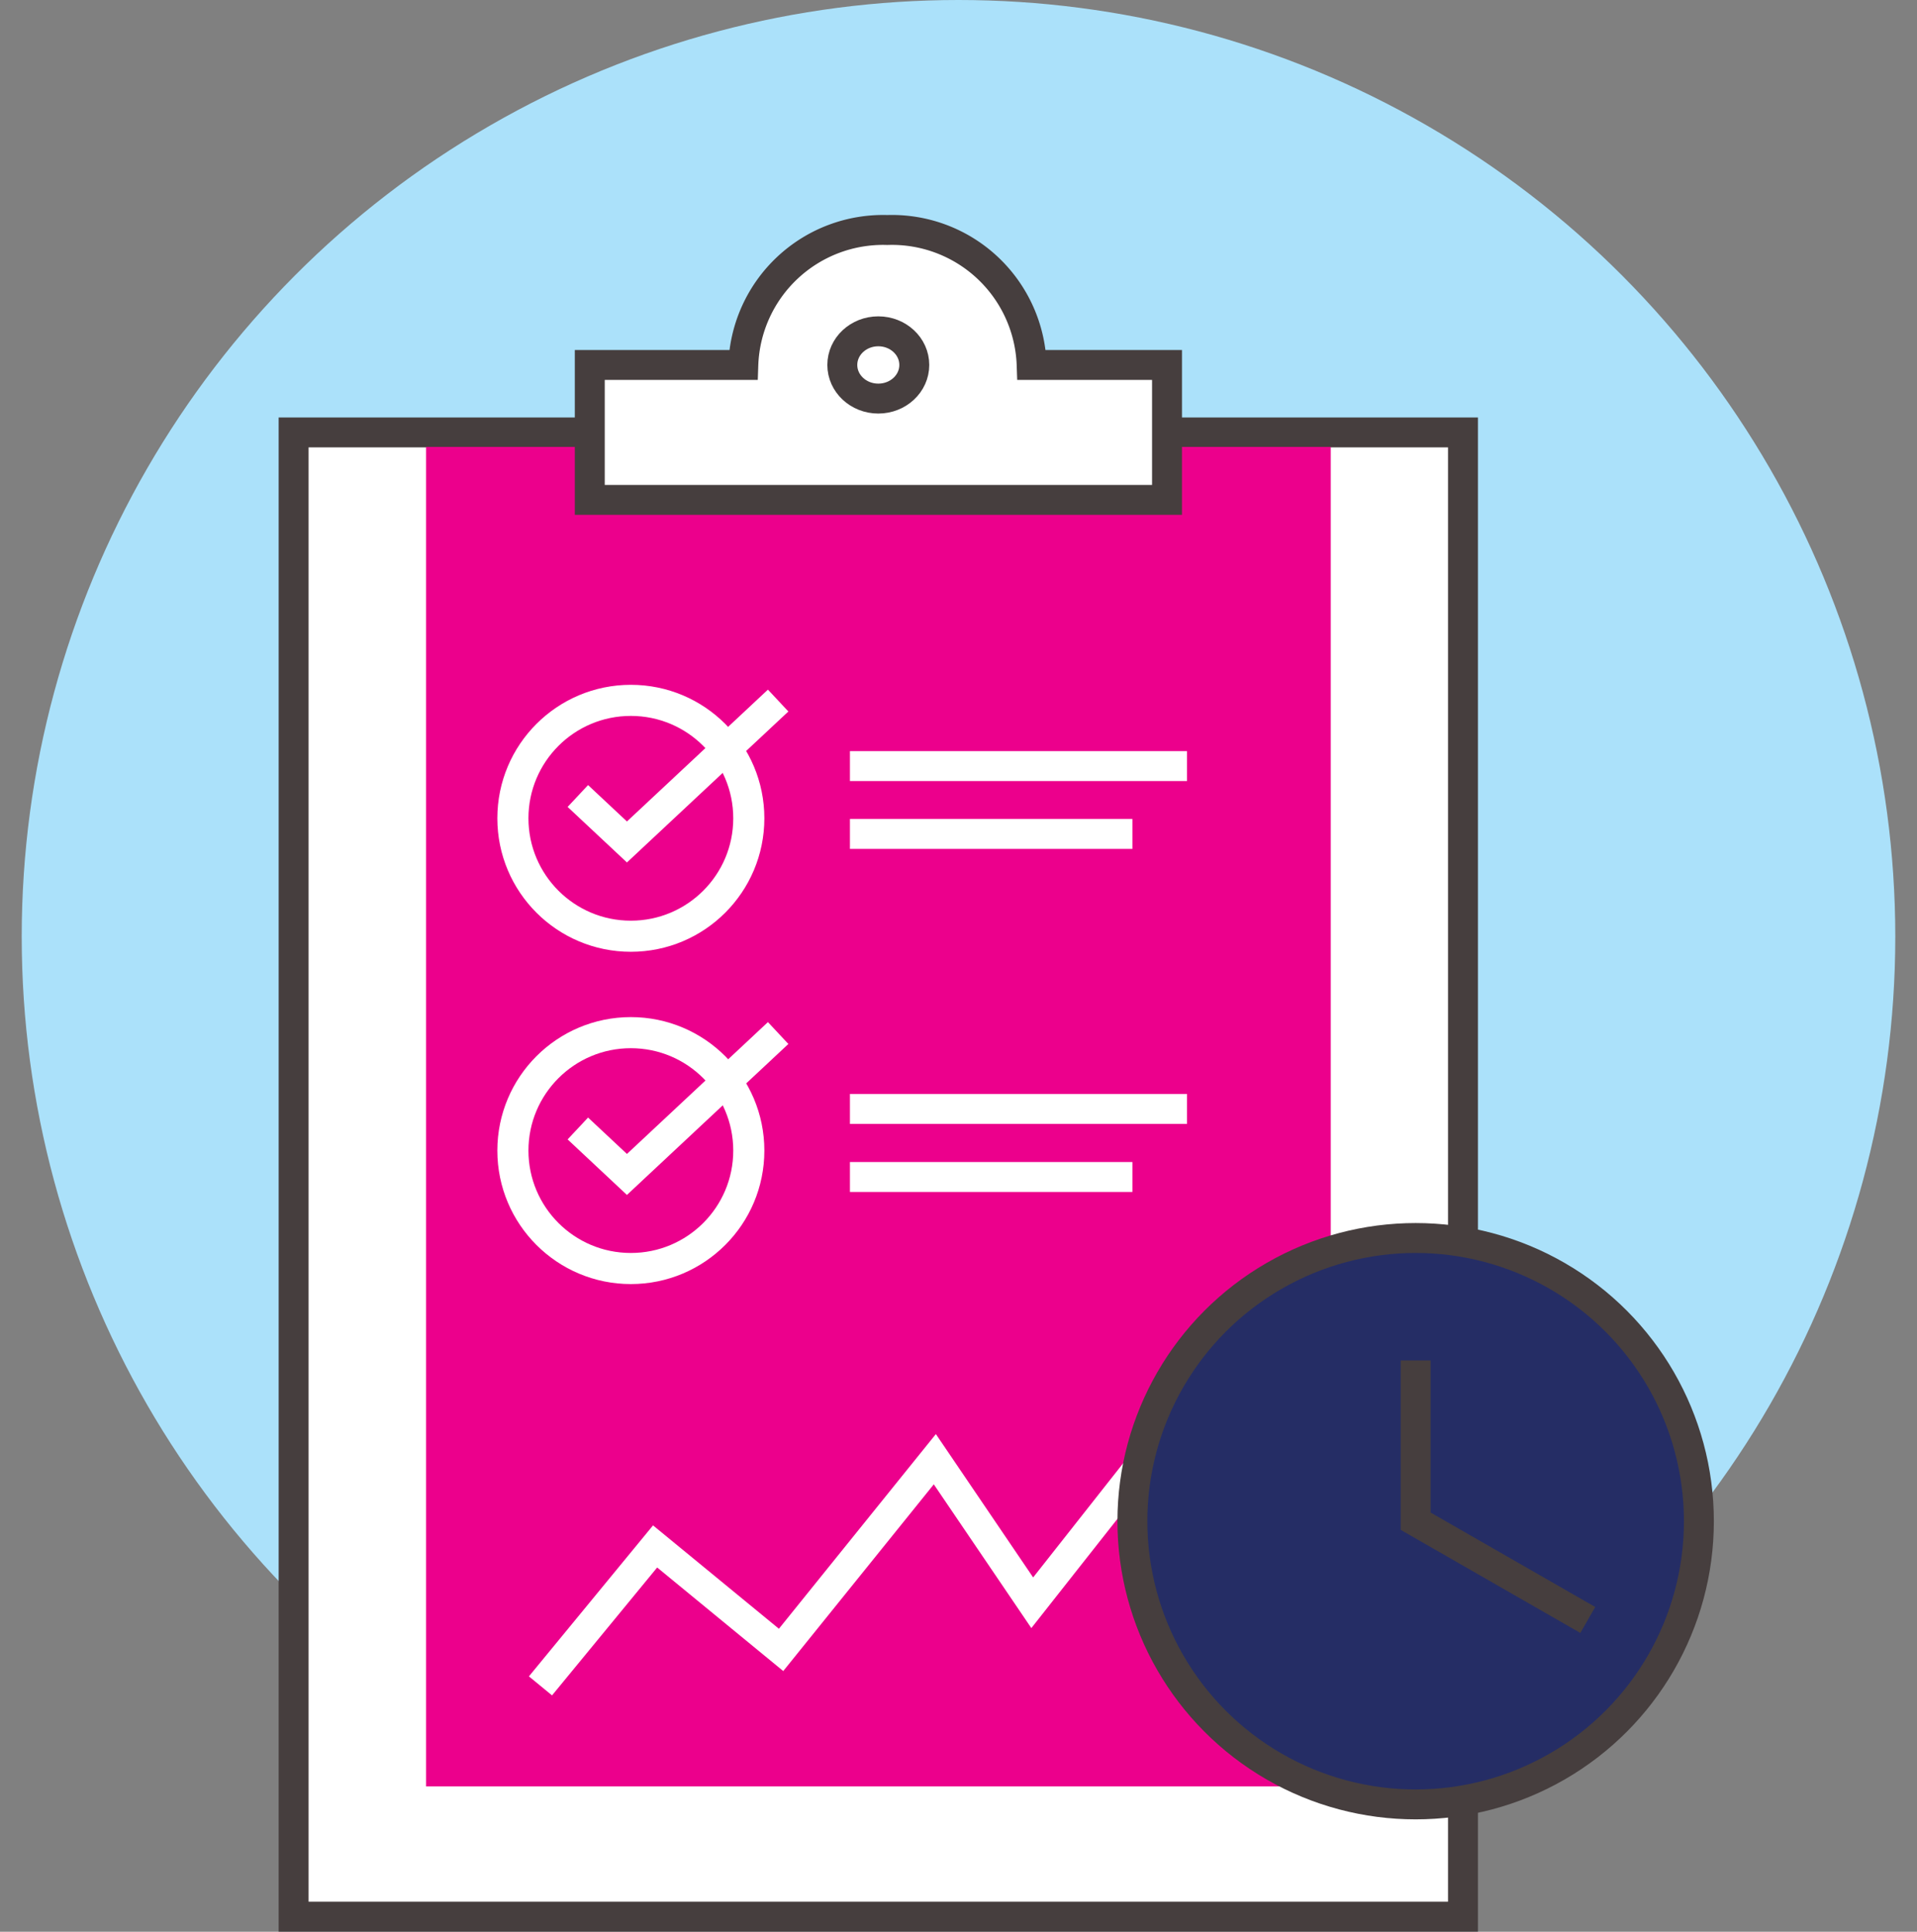
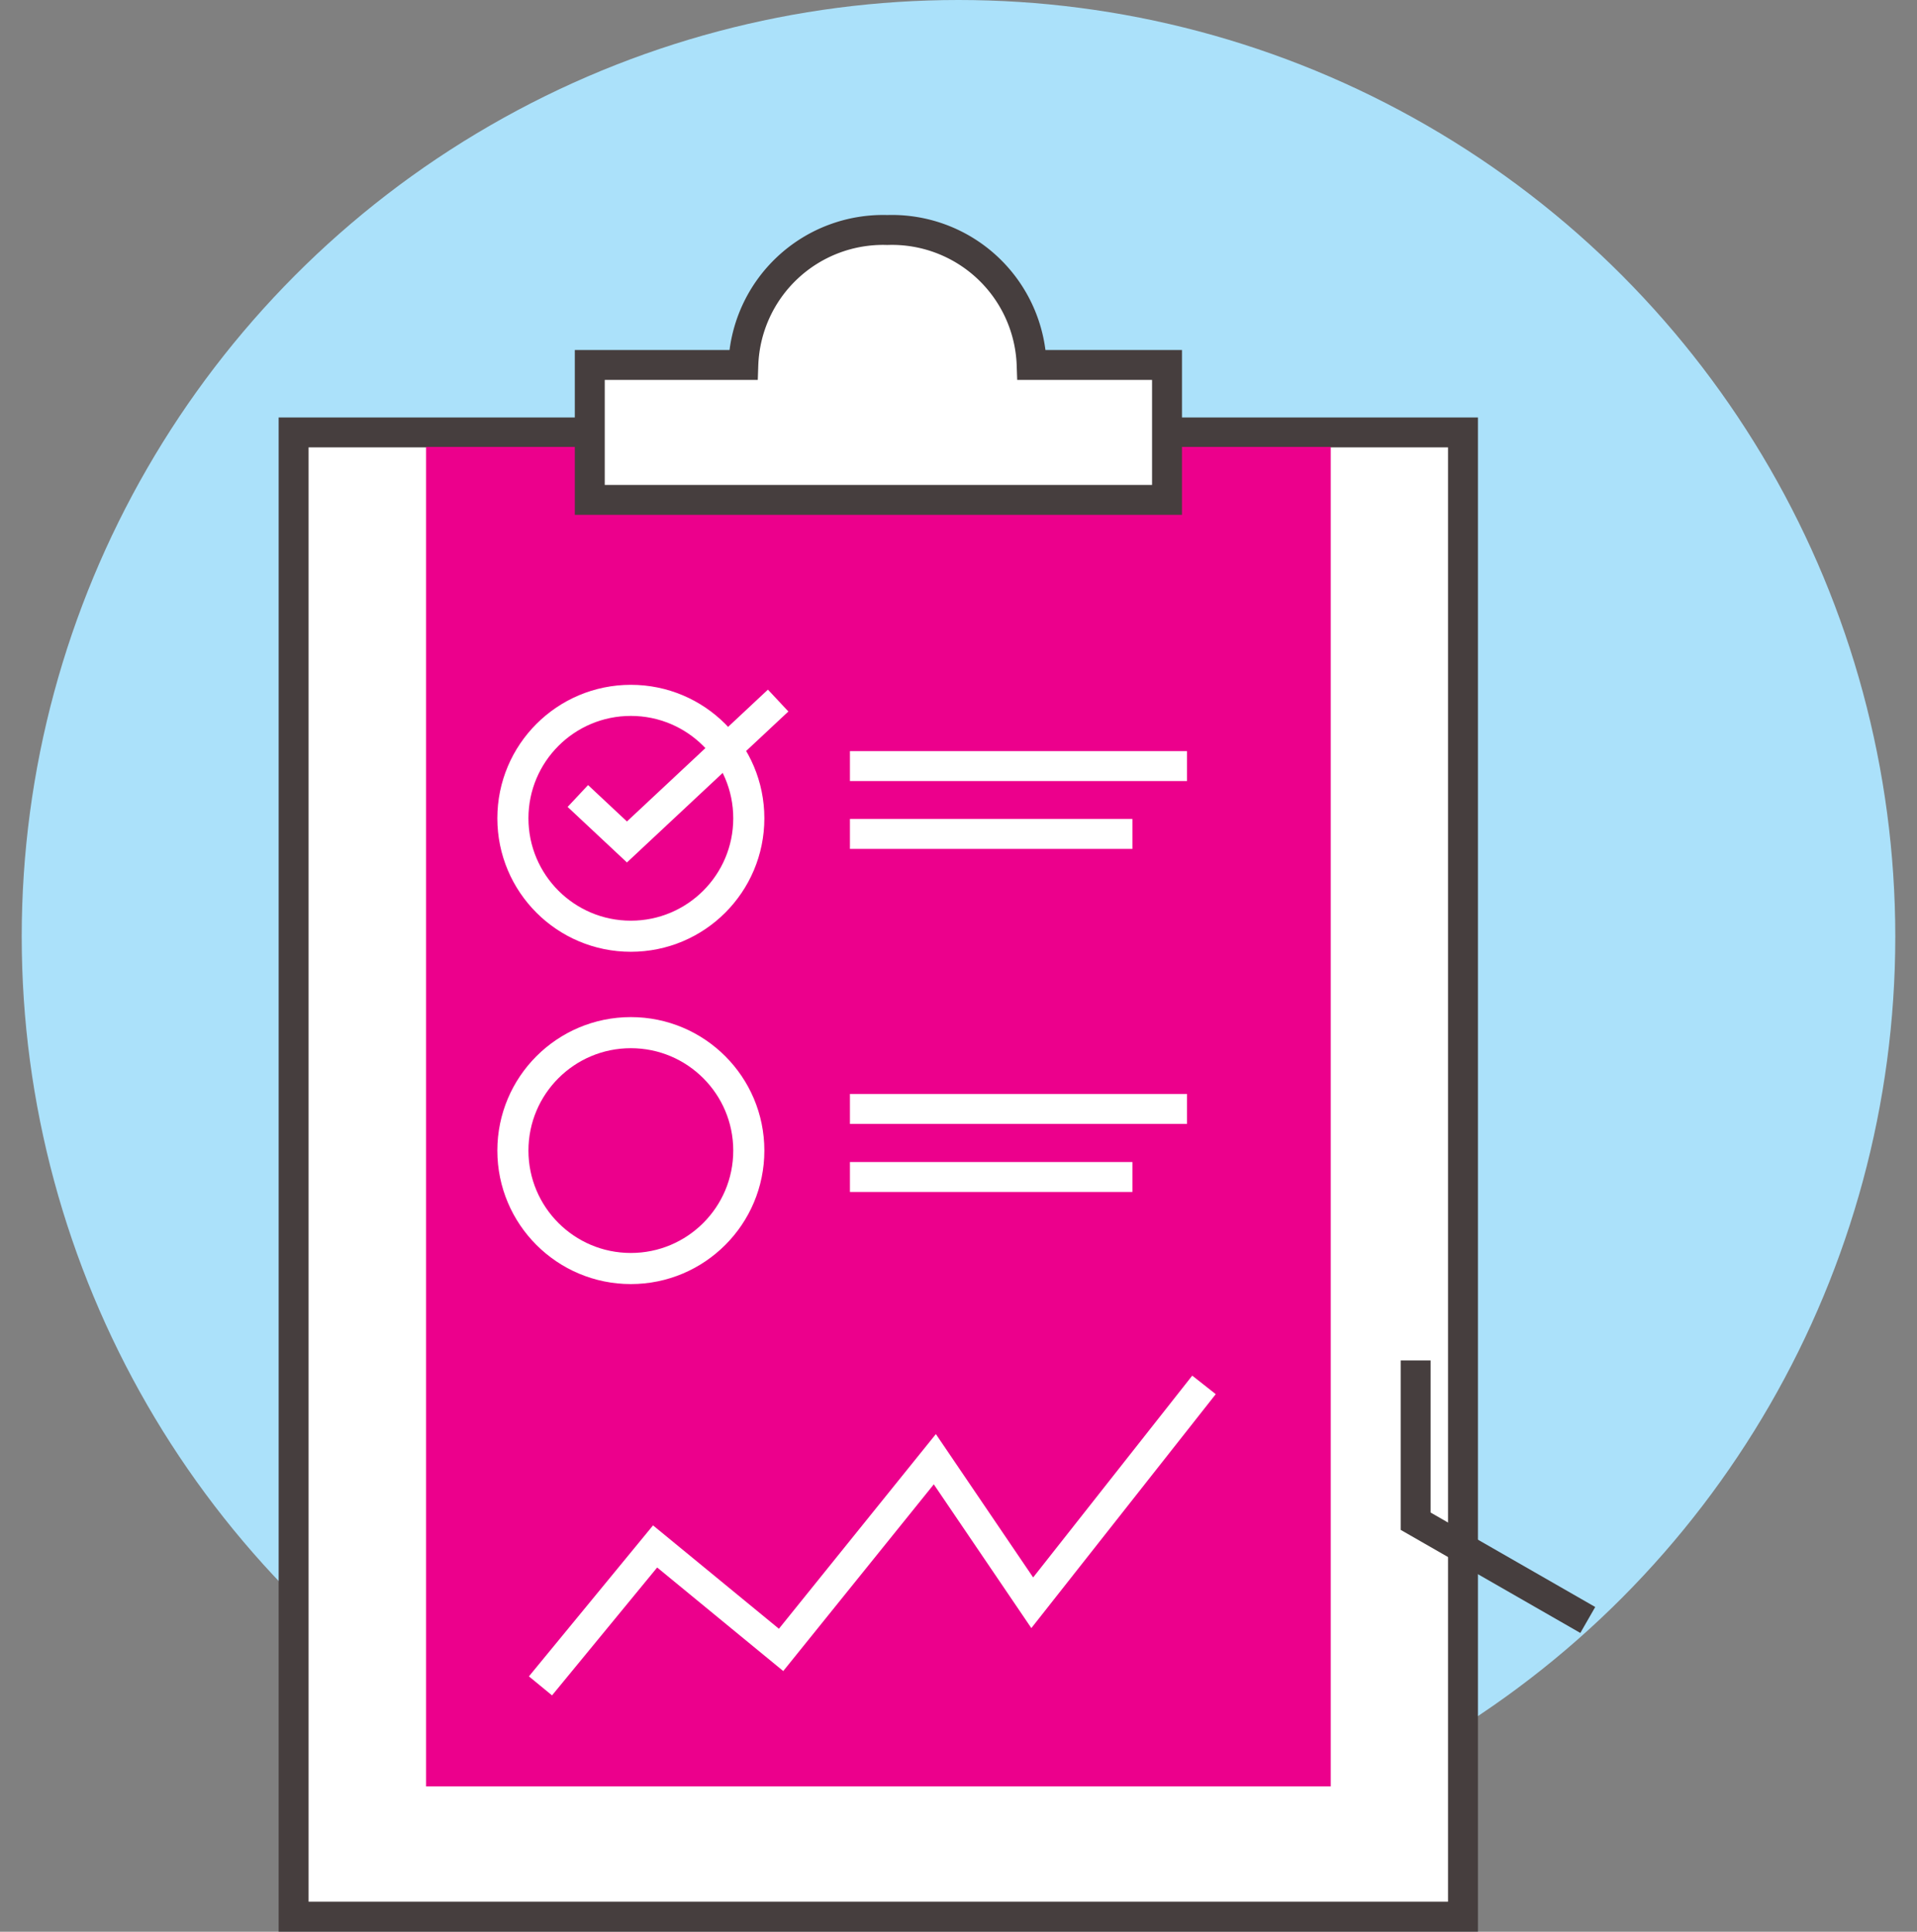
<svg xmlns="http://www.w3.org/2000/svg" viewBox="0 0 98 98.77">
  <rect x="0" y="0" width="98" height="98.77" fill="#808080" stroke="none" />
  <path d="m0 0h98v98h-98z" fill="none" />
  <circle cx="49" cy="47.89" fill="#abe1fa" r="47.89" />
  <path d="m15.01 22.11h59.78v75.89h-59.78z" fill="#fff" stroke="#463e3e" stroke-miterlimit="10" stroke-width="1.53" />
  <path d="m21.78 22.85h46.25v68.49h-46.25z" fill="#ec008c" />
  <g stroke-miterlimit="10">
    <path d="m52.74 18.66a7.15 7.15 0 0 0 -7.38-6.9 7.15 7.15 0 0 0 -7.36 6.9h-7.85v6.9h29.51v-6.9z" fill="#fff" stroke="#463e3e" stroke-width="1.53" />
-     <ellipse cx="44.9" cy="18.66" fill="#fff" rx="1.84" ry="1.72" stroke="#463e3e" stroke-width="1.53" />
    <path d="m27.63 86.2 5.86-7.13 6.44 5.29 7.86-9.75 4.98 7.34 8.78-11.14" fill="none" stroke="#fff" stroke-width="1.53" />
    <path d="m29.54 40.7 2.51 2.35 7.73-7.23" fill="none" stroke="#fff" stroke-width="1.53" />
-     <path d="m29.54 57.7 2.51 2.35 7.73-7.23" fill="none" stroke="#fff" stroke-width="1.53" />
    <circle cx="32.25" cy="41.84" fill="none" r="6.03" stroke="#fff" stroke-width="1.59" />
    <circle cx="32.25" cy="58.83" fill="none" r="6.03" stroke="#fff" stroke-width="1.59" />
    <path d="m43.45 39.17h17.23" fill="none" stroke="#fff" stroke-width="1.53" />
    <path d="m43.45 56.7h17.23" fill="none" stroke="#fff" stroke-width="1.53" />
    <path d="m43.45 42.64h14.44" fill="none" stroke="#fff" stroke-width="1.53" />
    <path d="m43.45 60.18h14.44" fill="none" stroke="#fff" stroke-width="1.53" />
-     <circle cx="72.37" cy="77.78" fill="#252d65" r="14.48" stroke="#463e3e" stroke-width="1.53" />
    <path d="m72.37 69.56v8.22l8.8 5.05" fill="none" stroke="#463e3e" stroke-width="1.53" />
  </g>
</svg>